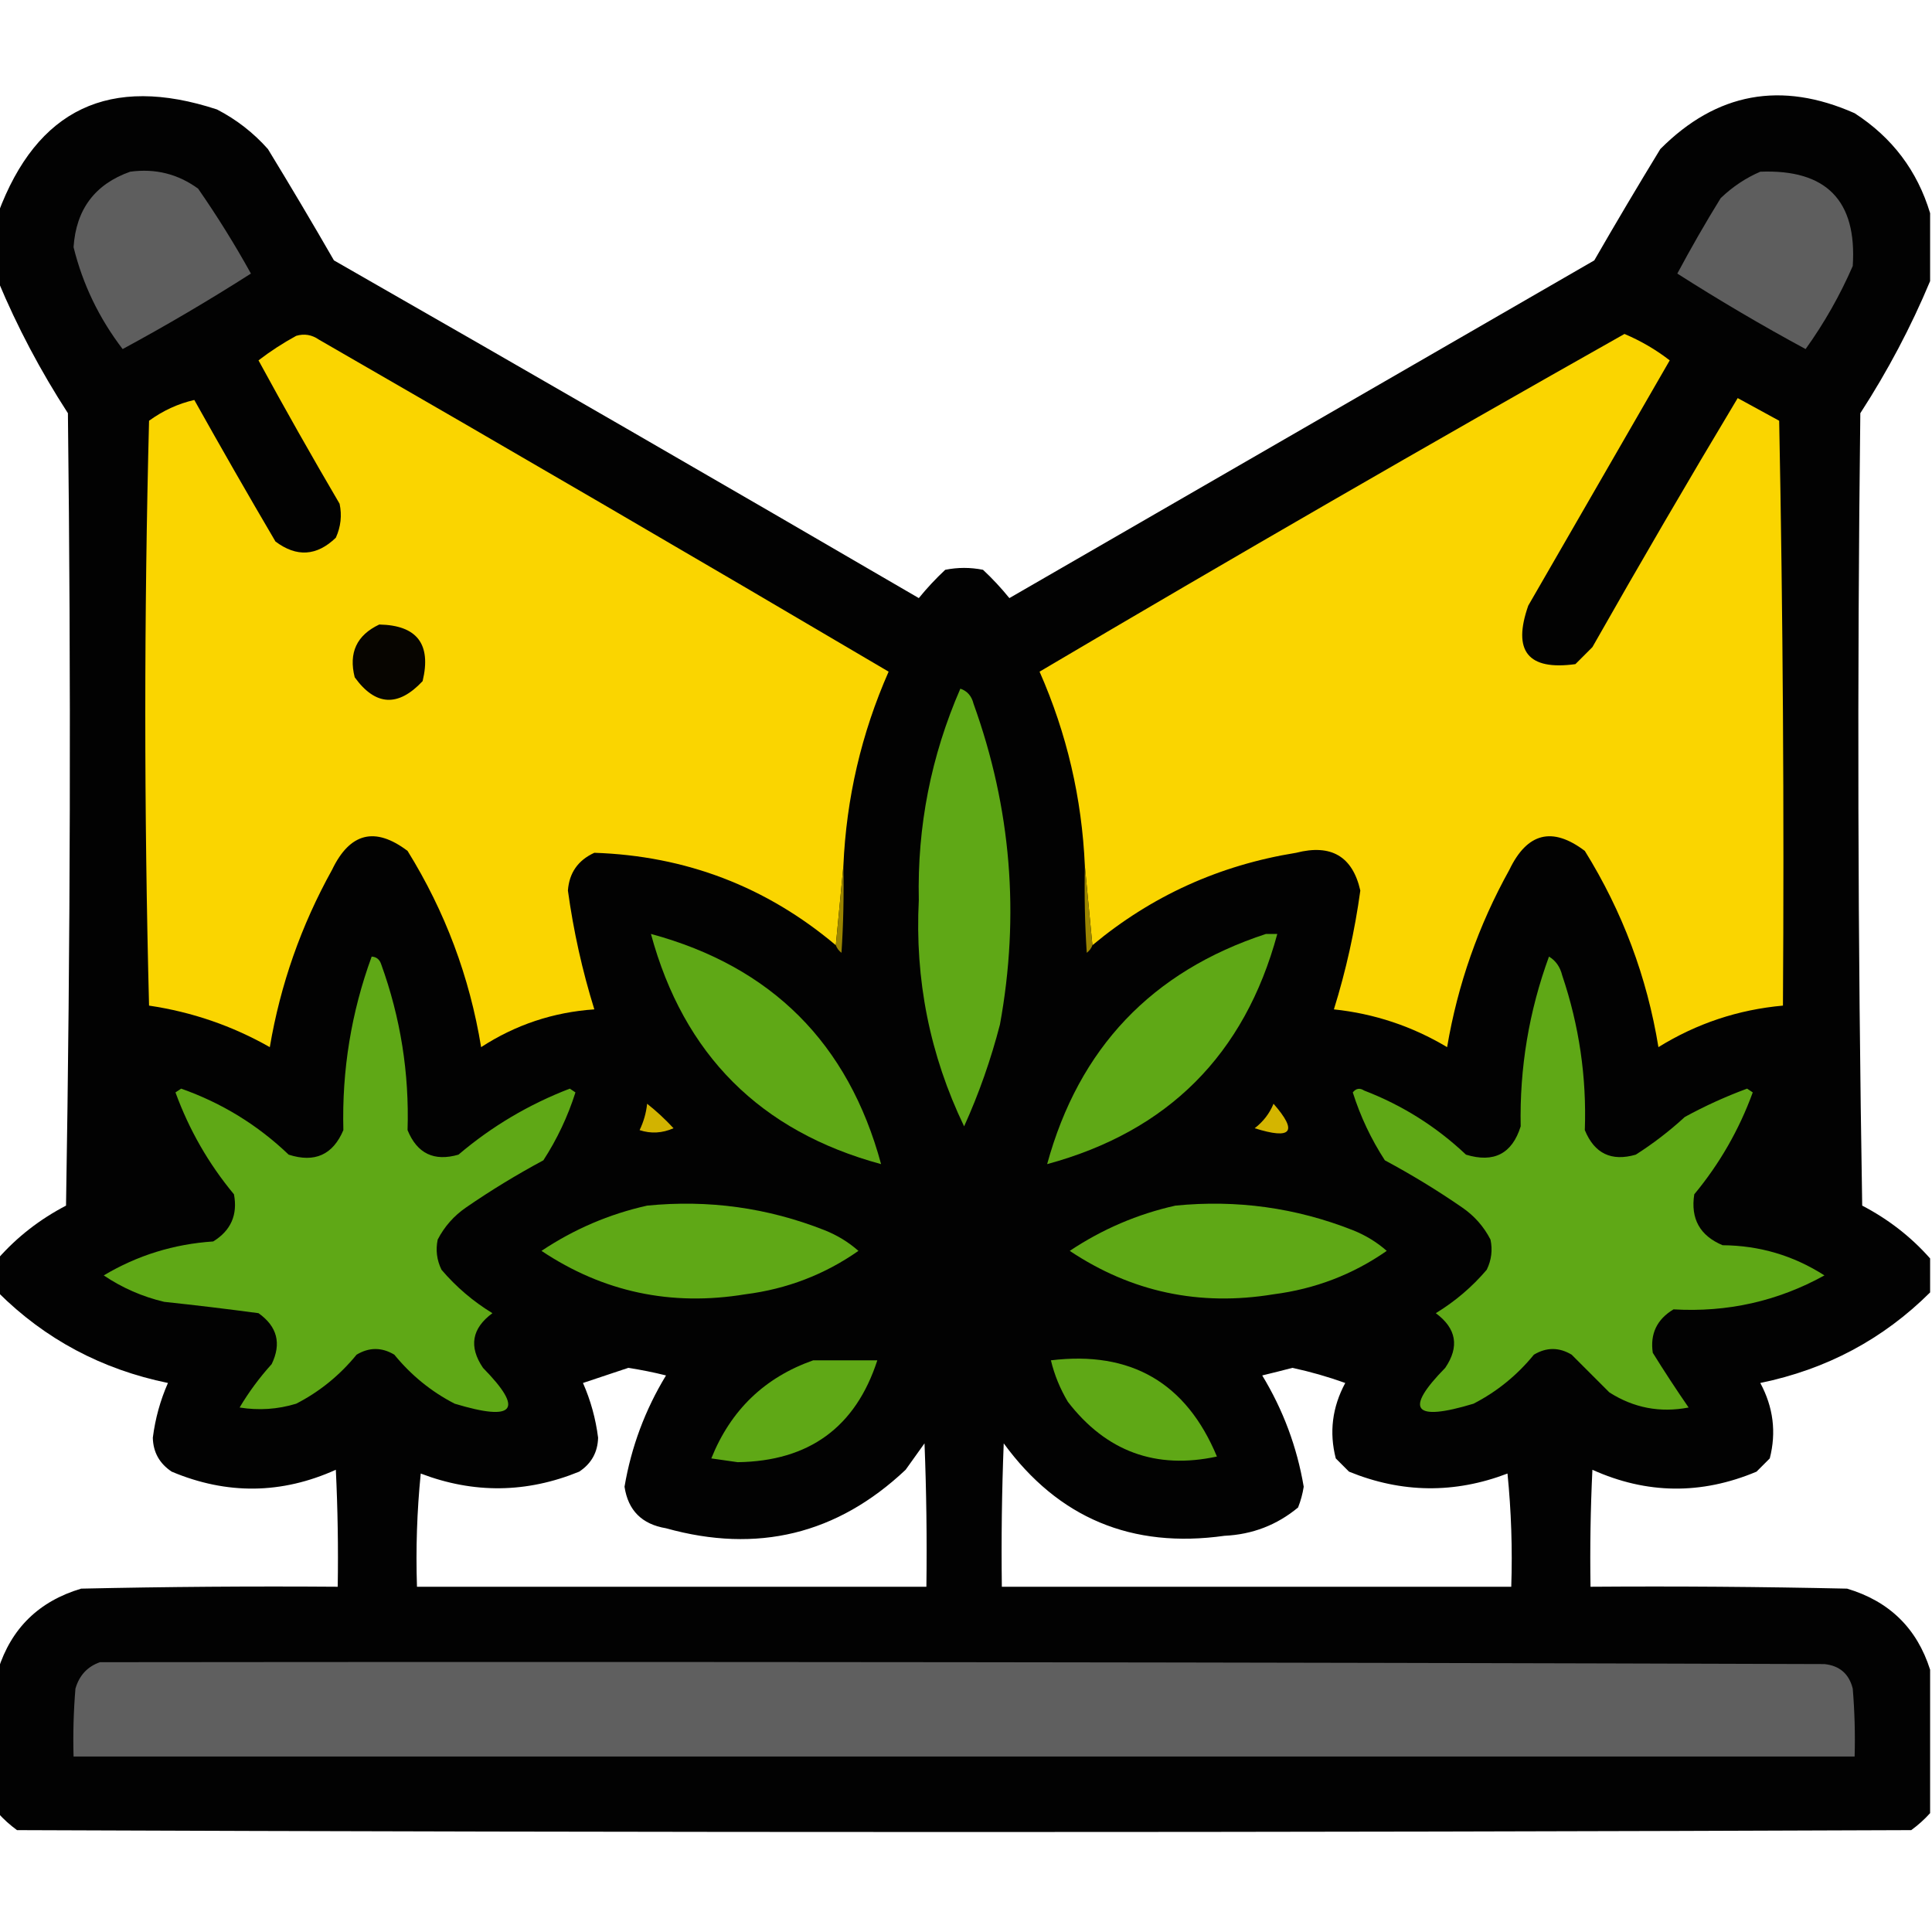
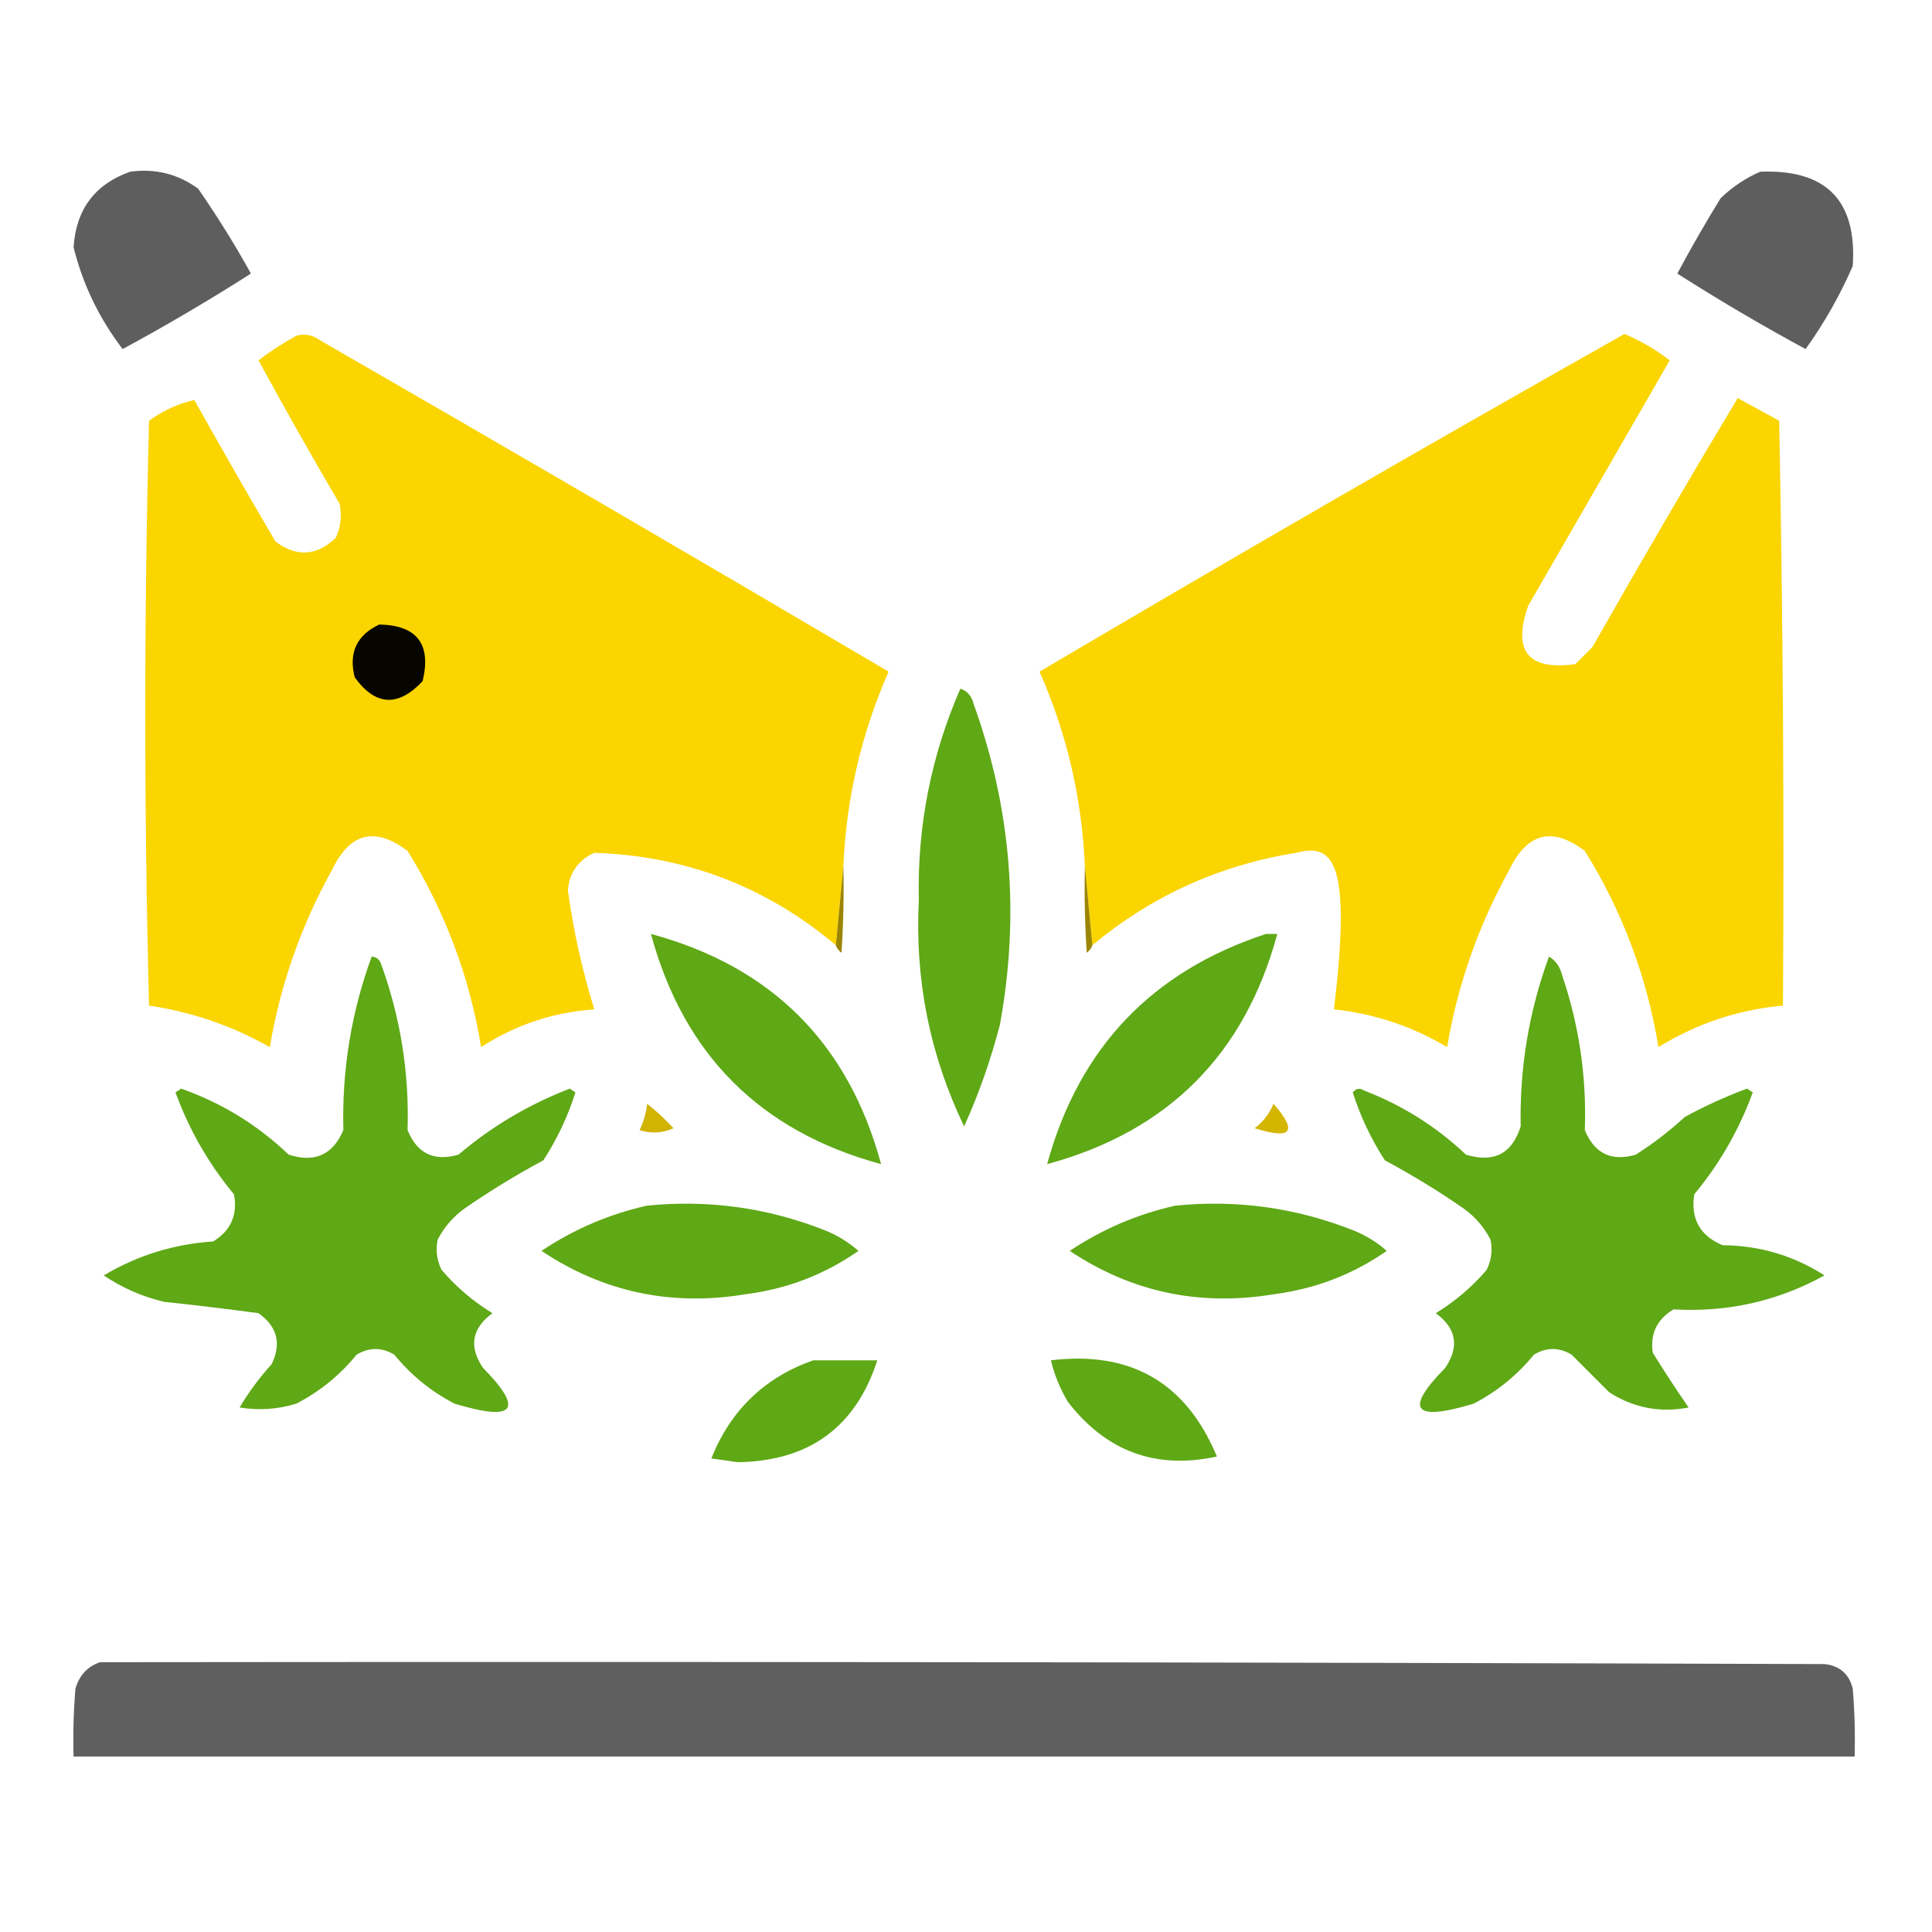
<svg xmlns="http://www.w3.org/2000/svg" width="40" height="40" viewBox="0 0 40 40" fill="none">
  <g clip-path="url(#clip0_182_599)">
-     <path opacity="0.99" fill-rule="evenodd" clip-rule="evenodd" d="M39.961 4.414C39.961 4.883 39.961 5.352 39.961 5.82C39.565 6.768 39.083 7.68 38.516 8.555C38.45 14.024 38.464 19.492 38.555 24.961C39.096 25.243 39.565 25.607 39.961 26.055C39.961 26.289 39.961 26.523 39.961 26.758C38.988 27.726 37.816 28.351 36.445 28.633C36.715 29.135 36.78 29.656 36.641 30.195C36.55 30.287 36.458 30.378 36.367 30.469C35.224 30.95 34.091 30.936 32.969 30.43C32.93 31.237 32.917 32.044 32.93 32.852C34.701 32.839 36.472 32.852 38.242 32.891C39.116 33.152 39.689 33.712 39.961 34.57C39.961 35.56 39.961 36.55 39.961 37.539C39.846 37.667 39.716 37.784 39.57 37.891C26.497 37.943 13.425 37.943 0.352 37.891C0.206 37.784 0.076 37.667 -0.039 37.539C-0.039 36.55 -0.039 35.56 -0.039 34.57C0.233 33.712 0.806 33.152 1.68 32.891C3.45 32.852 5.221 32.839 6.992 32.852C7.005 32.044 6.992 31.237 6.953 30.43C5.831 30.936 4.698 30.95 3.555 30.469C3.302 30.301 3.171 30.067 3.164 29.766C3.214 29.372 3.318 28.994 3.477 28.633C2.105 28.351 0.933 27.726 -0.039 26.758C-0.039 26.523 -0.039 26.289 -0.039 26.055C0.357 25.607 0.826 25.243 1.367 24.961C1.458 19.492 1.471 14.024 1.406 8.555C0.839 7.68 0.357 6.768 -0.039 5.82C-0.039 5.352 -0.039 4.883 -0.039 4.414C0.764 2.255 2.275 1.539 4.492 2.266C4.893 2.473 5.245 2.746 5.547 3.086C6.012 3.848 6.468 4.616 6.914 5.391C10.961 7.706 14.997 10.037 19.023 12.383C19.191 12.176 19.374 11.98 19.57 11.797C19.831 11.745 20.091 11.745 20.352 11.797C20.548 11.98 20.73 12.176 20.898 12.383C24.935 10.052 28.971 7.721 33.008 5.391C33.454 4.616 33.91 3.848 34.375 3.086C35.538 1.917 36.879 1.67 38.398 2.344C39.177 2.847 39.697 3.537 39.961 4.414ZM13.008 28.32C13.269 28.36 13.53 28.412 13.789 28.477C13.357 29.188 13.07 29.956 12.93 30.781C13.004 31.272 13.29 31.558 13.789 31.641C15.681 32.169 17.335 31.765 18.75 30.43C18.88 30.247 19.01 30.065 19.141 29.883C19.18 30.872 19.193 31.862 19.18 32.852C15.664 32.852 12.148 32.852 8.633 32.852C8.607 32.069 8.633 31.287 8.711 30.508C9.808 30.927 10.902 30.914 11.992 30.469C12.245 30.301 12.375 30.067 12.383 29.766C12.333 29.372 12.229 28.994 12.07 28.633C12.391 28.527 12.704 28.423 13.008 28.32ZM26.758 28.32C27.129 28.4 27.493 28.504 27.852 28.633C27.582 29.135 27.517 29.656 27.656 30.195C27.747 30.287 27.838 30.378 27.93 30.469C29.02 30.914 30.114 30.927 31.211 30.508C31.289 31.287 31.315 32.069 31.289 32.852C27.773 32.852 24.258 32.852 20.742 32.852C20.729 31.862 20.742 30.872 20.781 29.883C21.91 31.429 23.433 32.067 25.352 31.797C25.929 31.77 26.437 31.574 26.875 31.211C26.93 31.072 26.969 30.929 26.992 30.781C26.853 29.959 26.566 29.191 26.133 28.477C26.352 28.424 26.56 28.372 26.758 28.32Z" fill="#010100" />
    <path fill-rule="evenodd" clip-rule="evenodd" d="M36.445 3.555C37.811 3.501 38.449 4.152 38.359 5.508C38.094 6.116 37.769 6.689 37.383 7.227C36.477 6.737 35.592 6.216 34.727 5.664C35.011 5.133 35.31 4.612 35.625 4.102C35.871 3.866 36.145 3.684 36.445 3.555Z" fill="#5E5E5E" />
    <path fill-rule="evenodd" clip-rule="evenodd" d="M2.695 3.555C3.215 3.484 3.683 3.601 4.102 3.906C4.495 4.473 4.86 5.058 5.195 5.664C4.33 6.216 3.445 6.737 2.539 7.227C2.052 6.59 1.713 5.887 1.523 5.117C1.575 4.334 1.966 3.813 2.695 3.555Z" fill="#5E5E5E" />
    <path fill-rule="evenodd" clip-rule="evenodd" d="M17.461 17.93C17.409 18.477 17.357 19.023 17.305 19.57C15.866 18.357 14.199 17.719 12.305 17.656C11.967 17.811 11.785 18.071 11.758 18.438C11.873 19.274 12.055 20.095 12.305 20.898C11.456 20.956 10.675 21.216 9.961 21.68C9.723 20.224 9.215 18.87 8.438 17.617C7.765 17.109 7.244 17.239 6.875 18.008C6.235 19.161 5.805 20.385 5.586 21.68C4.808 21.238 3.975 20.952 3.086 20.82C2.982 16.784 2.982 12.747 3.086 8.711C3.377 8.5 3.689 8.357 4.023 8.281C4.573 9.264 5.133 10.241 5.703 11.211C6.141 11.54 6.558 11.514 6.953 11.133C7.056 10.906 7.082 10.671 7.031 10.43C6.456 9.45 5.896 8.461 5.352 7.461C5.596 7.273 5.856 7.104 6.133 6.953C6.3 6.904 6.456 6.93 6.602 7.031C10.547 9.303 14.479 11.595 18.398 13.906C17.834 15.186 17.522 16.527 17.461 17.93Z" fill="#FAD500" />
-     <path fill-rule="evenodd" clip-rule="evenodd" d="M22.617 19.57C22.565 19.023 22.513 18.477 22.461 17.93C22.4 16.528 22.088 15.187 21.523 13.906C25.537 11.535 29.574 9.204 33.633 6.914C33.971 7.057 34.283 7.239 34.57 7.461C33.594 9.154 32.617 10.846 31.641 12.539C31.31 13.482 31.636 13.885 32.617 13.75C32.734 13.633 32.852 13.516 32.969 13.398C33.953 11.664 34.955 9.945 35.977 8.242C36.263 8.398 36.549 8.555 36.836 8.711C36.914 12.747 36.94 16.784 36.914 20.82C35.986 20.904 35.127 21.19 34.336 21.68C34.099 20.226 33.591 18.872 32.812 17.617C32.14 17.109 31.619 17.239 31.25 18.008C30.61 19.16 30.18 20.384 29.961 21.68C29.238 21.248 28.457 20.987 27.617 20.898C27.867 20.095 28.049 19.274 28.164 18.438C28.003 17.73 27.56 17.47 26.836 17.656C25.246 17.912 23.84 18.55 22.617 19.57Z" fill="#FAD500" />
+     <path fill-rule="evenodd" clip-rule="evenodd" d="M22.617 19.57C22.565 19.023 22.513 18.477 22.461 17.93C22.4 16.528 22.088 15.187 21.523 13.906C25.537 11.535 29.574 9.204 33.633 6.914C33.971 7.057 34.283 7.239 34.57 7.461C33.594 9.154 32.617 10.846 31.641 12.539C31.31 13.482 31.636 13.885 32.617 13.75C32.734 13.633 32.852 13.516 32.969 13.398C33.953 11.664 34.955 9.945 35.977 8.242C36.263 8.398 36.549 8.555 36.836 8.711C36.914 12.747 36.94 16.784 36.914 20.82C35.986 20.904 35.127 21.19 34.336 21.68C34.099 20.226 33.591 18.872 32.812 17.617C32.14 17.109 31.619 17.239 31.25 18.008C30.61 19.16 30.18 20.384 29.961 21.68C29.238 21.248 28.457 20.987 27.617 20.898C28.003 17.73 27.56 17.47 26.836 17.656C25.246 17.912 23.84 18.55 22.617 19.57Z" fill="#FAD500" />
    <path fill-rule="evenodd" clip-rule="evenodd" d="M7.852 12.93C8.634 12.945 8.934 13.335 8.75 14.102C8.243 14.643 7.774 14.617 7.344 14.023C7.215 13.515 7.385 13.151 7.852 12.93Z" fill="#070500" />
    <path fill-rule="evenodd" clip-rule="evenodd" d="M19.883 14.258C20.026 14.306 20.117 14.411 20.156 14.57C20.935 16.73 21.117 18.943 20.703 21.211C20.515 21.938 20.268 22.642 19.961 23.32C19.251 21.844 18.939 20.281 19.023 18.633C18.989 17.11 19.276 15.652 19.883 14.258Z" fill="#5FA816" />
    <path fill-rule="evenodd" clip-rule="evenodd" d="M17.461 17.93C17.474 18.529 17.461 19.128 17.422 19.727C17.366 19.684 17.327 19.632 17.305 19.57C17.357 19.023 17.409 18.477 17.461 17.93Z" fill="#9A8400" />
    <path fill-rule="evenodd" clip-rule="evenodd" d="M22.461 17.93C22.513 18.477 22.565 19.023 22.617 19.57C22.595 19.632 22.556 19.684 22.5 19.727C22.461 19.128 22.448 18.529 22.461 17.93Z" fill="#9C8500" />
    <path fill-rule="evenodd" clip-rule="evenodd" d="M13.477 19.336C15.977 20.013 17.565 21.602 18.242 24.102C15.742 23.424 14.154 21.836 13.477 19.336Z" fill="#5FA816" />
    <path fill-rule="evenodd" clip-rule="evenodd" d="M26.211 19.336C26.289 19.336 26.367 19.336 26.445 19.336C25.768 21.836 24.18 23.424 21.68 24.102C22.338 21.699 23.848 20.11 26.211 19.336Z" fill="#5FA816" />
    <path fill-rule="evenodd" clip-rule="evenodd" d="M7.695 19.805C7.793 19.811 7.858 19.863 7.891 19.961C8.293 21.071 8.475 22.217 8.438 23.398C8.636 23.883 8.987 24.052 9.492 23.906C10.18 23.321 10.949 22.865 11.797 22.539C11.836 22.565 11.875 22.591 11.914 22.617C11.755 23.117 11.534 23.585 11.25 24.023C10.697 24.32 10.163 24.645 9.648 25C9.397 25.173 9.202 25.394 9.062 25.664C9.017 25.88 9.043 26.088 9.141 26.289C9.444 26.645 9.796 26.944 10.195 27.188C9.767 27.504 9.702 27.881 10 28.32C10.855 29.191 10.66 29.439 9.414 29.062C8.929 28.813 8.513 28.474 8.164 28.047C7.904 27.891 7.643 27.891 7.383 28.047C7.034 28.474 6.617 28.813 6.133 29.062C5.749 29.179 5.359 29.205 4.961 29.141C5.152 28.819 5.374 28.52 5.625 28.242C5.831 27.815 5.74 27.463 5.352 27.188C4.705 27.101 4.054 27.023 3.398 26.953C2.947 26.846 2.53 26.664 2.148 26.406C2.844 25.991 3.599 25.757 4.414 25.703C4.78 25.478 4.924 25.152 4.844 24.727C4.319 24.095 3.916 23.392 3.633 22.617C3.672 22.591 3.711 22.565 3.75 22.539C4.593 22.836 5.335 23.292 5.977 23.906C6.515 24.079 6.892 23.91 7.109 23.398C7.077 22.16 7.272 20.962 7.695 19.805Z" fill="#5FA816" />
    <path fill-rule="evenodd" clip-rule="evenodd" d="M32.07 19.805C32.21 19.889 32.301 20.019 32.344 20.195C32.695 21.234 32.851 22.301 32.812 23.398C33.011 23.883 33.362 24.052 33.867 23.906C34.228 23.676 34.567 23.415 34.883 23.125C35.299 22.898 35.728 22.702 36.172 22.539C36.211 22.565 36.25 22.591 36.289 22.617C36.006 23.392 35.602 24.095 35.078 24.727C34.999 25.232 35.194 25.583 35.664 25.781C36.43 25.787 37.133 25.995 37.773 26.406C36.806 26.94 35.765 27.174 34.648 27.109C34.304 27.316 34.161 27.616 34.219 28.008C34.456 28.39 34.703 28.767 34.961 29.141C34.371 29.254 33.825 29.15 33.32 28.828C33.06 28.568 32.8 28.307 32.539 28.047C32.279 27.891 32.018 27.891 31.758 28.047C31.409 28.474 30.992 28.813 30.508 29.062C29.262 29.439 29.067 29.191 29.922 28.32C30.22 27.881 30.154 27.504 29.727 27.188C30.126 26.944 30.478 26.645 30.781 26.289C30.879 26.088 30.905 25.88 30.859 25.664C30.72 25.394 30.525 25.173 30.273 25C29.759 24.645 29.225 24.32 28.672 24.023C28.388 23.585 28.166 23.117 28.008 22.617C28.075 22.533 28.154 22.52 28.242 22.578C29.035 22.883 29.738 23.326 30.352 23.906C30.929 24.082 31.307 23.887 31.484 23.32C31.46 22.109 31.656 20.937 32.07 19.805Z" fill="#5FA816" />
    <path fill-rule="evenodd" clip-rule="evenodd" d="M13.398 22.852C13.587 23.001 13.77 23.17 13.945 23.359C13.711 23.462 13.476 23.475 13.242 23.398C13.326 23.224 13.378 23.042 13.398 22.852Z" fill="#D2B300" />
    <path fill-rule="evenodd" clip-rule="evenodd" d="M26.367 22.852C26.875 23.432 26.745 23.601 25.977 23.359C26.155 23.221 26.286 23.051 26.367 22.852Z" fill="#D4B500" />
    <path fill-rule="evenodd" clip-rule="evenodd" d="M13.398 24.961C14.667 24.835 15.891 25.004 17.07 25.469C17.334 25.574 17.568 25.717 17.773 25.898C17.073 26.388 16.292 26.688 15.43 26.797C13.894 27.05 12.488 26.75 11.211 25.898C11.885 25.448 12.614 25.136 13.398 24.961Z" fill="#5FA816" />
    <path fill-rule="evenodd" clip-rule="evenodd" d="M24.336 24.961C25.604 24.835 26.828 25.004 28.008 25.469C28.271 25.574 28.506 25.717 28.711 25.898C28.01 26.387 27.229 26.686 26.367 26.797C24.832 27.05 23.425 26.75 22.148 25.898C22.823 25.448 23.552 25.136 24.336 24.961Z" fill="#5FA816" />
    <path fill-rule="evenodd" clip-rule="evenodd" d="M16.836 28.164C17.279 28.164 17.721 28.164 18.164 28.164C17.715 29.548 16.751 30.252 15.273 30.273C15.091 30.247 14.909 30.221 14.727 30.195C15.128 29.195 15.831 28.518 16.836 28.164Z" fill="#5FA816" />
    <path fill-rule="evenodd" clip-rule="evenodd" d="M21.758 28.164C23.413 27.963 24.559 28.627 25.195 30.156C23.931 30.429 22.902 30.052 22.109 29.023C21.948 28.752 21.83 28.466 21.758 28.164Z" fill="#5FA816" />
    <path fill-rule="evenodd" clip-rule="evenodd" d="M2.07 34.414C13.971 34.401 25.872 34.414 37.773 34.453C38.088 34.486 38.283 34.656 38.359 34.961C38.398 35.429 38.411 35.898 38.398 36.367C26.107 36.367 13.815 36.367 1.523 36.367C1.51 35.898 1.523 35.429 1.562 34.961C1.642 34.686 1.811 34.504 2.07 34.414Z" fill="#5F5F5F" />
  </g>
  <defs>
    <clipPath id="clip0_182_599">
      <rect width="40" height="40" fill="white" />
    </clipPath>
  </defs>
</svg>